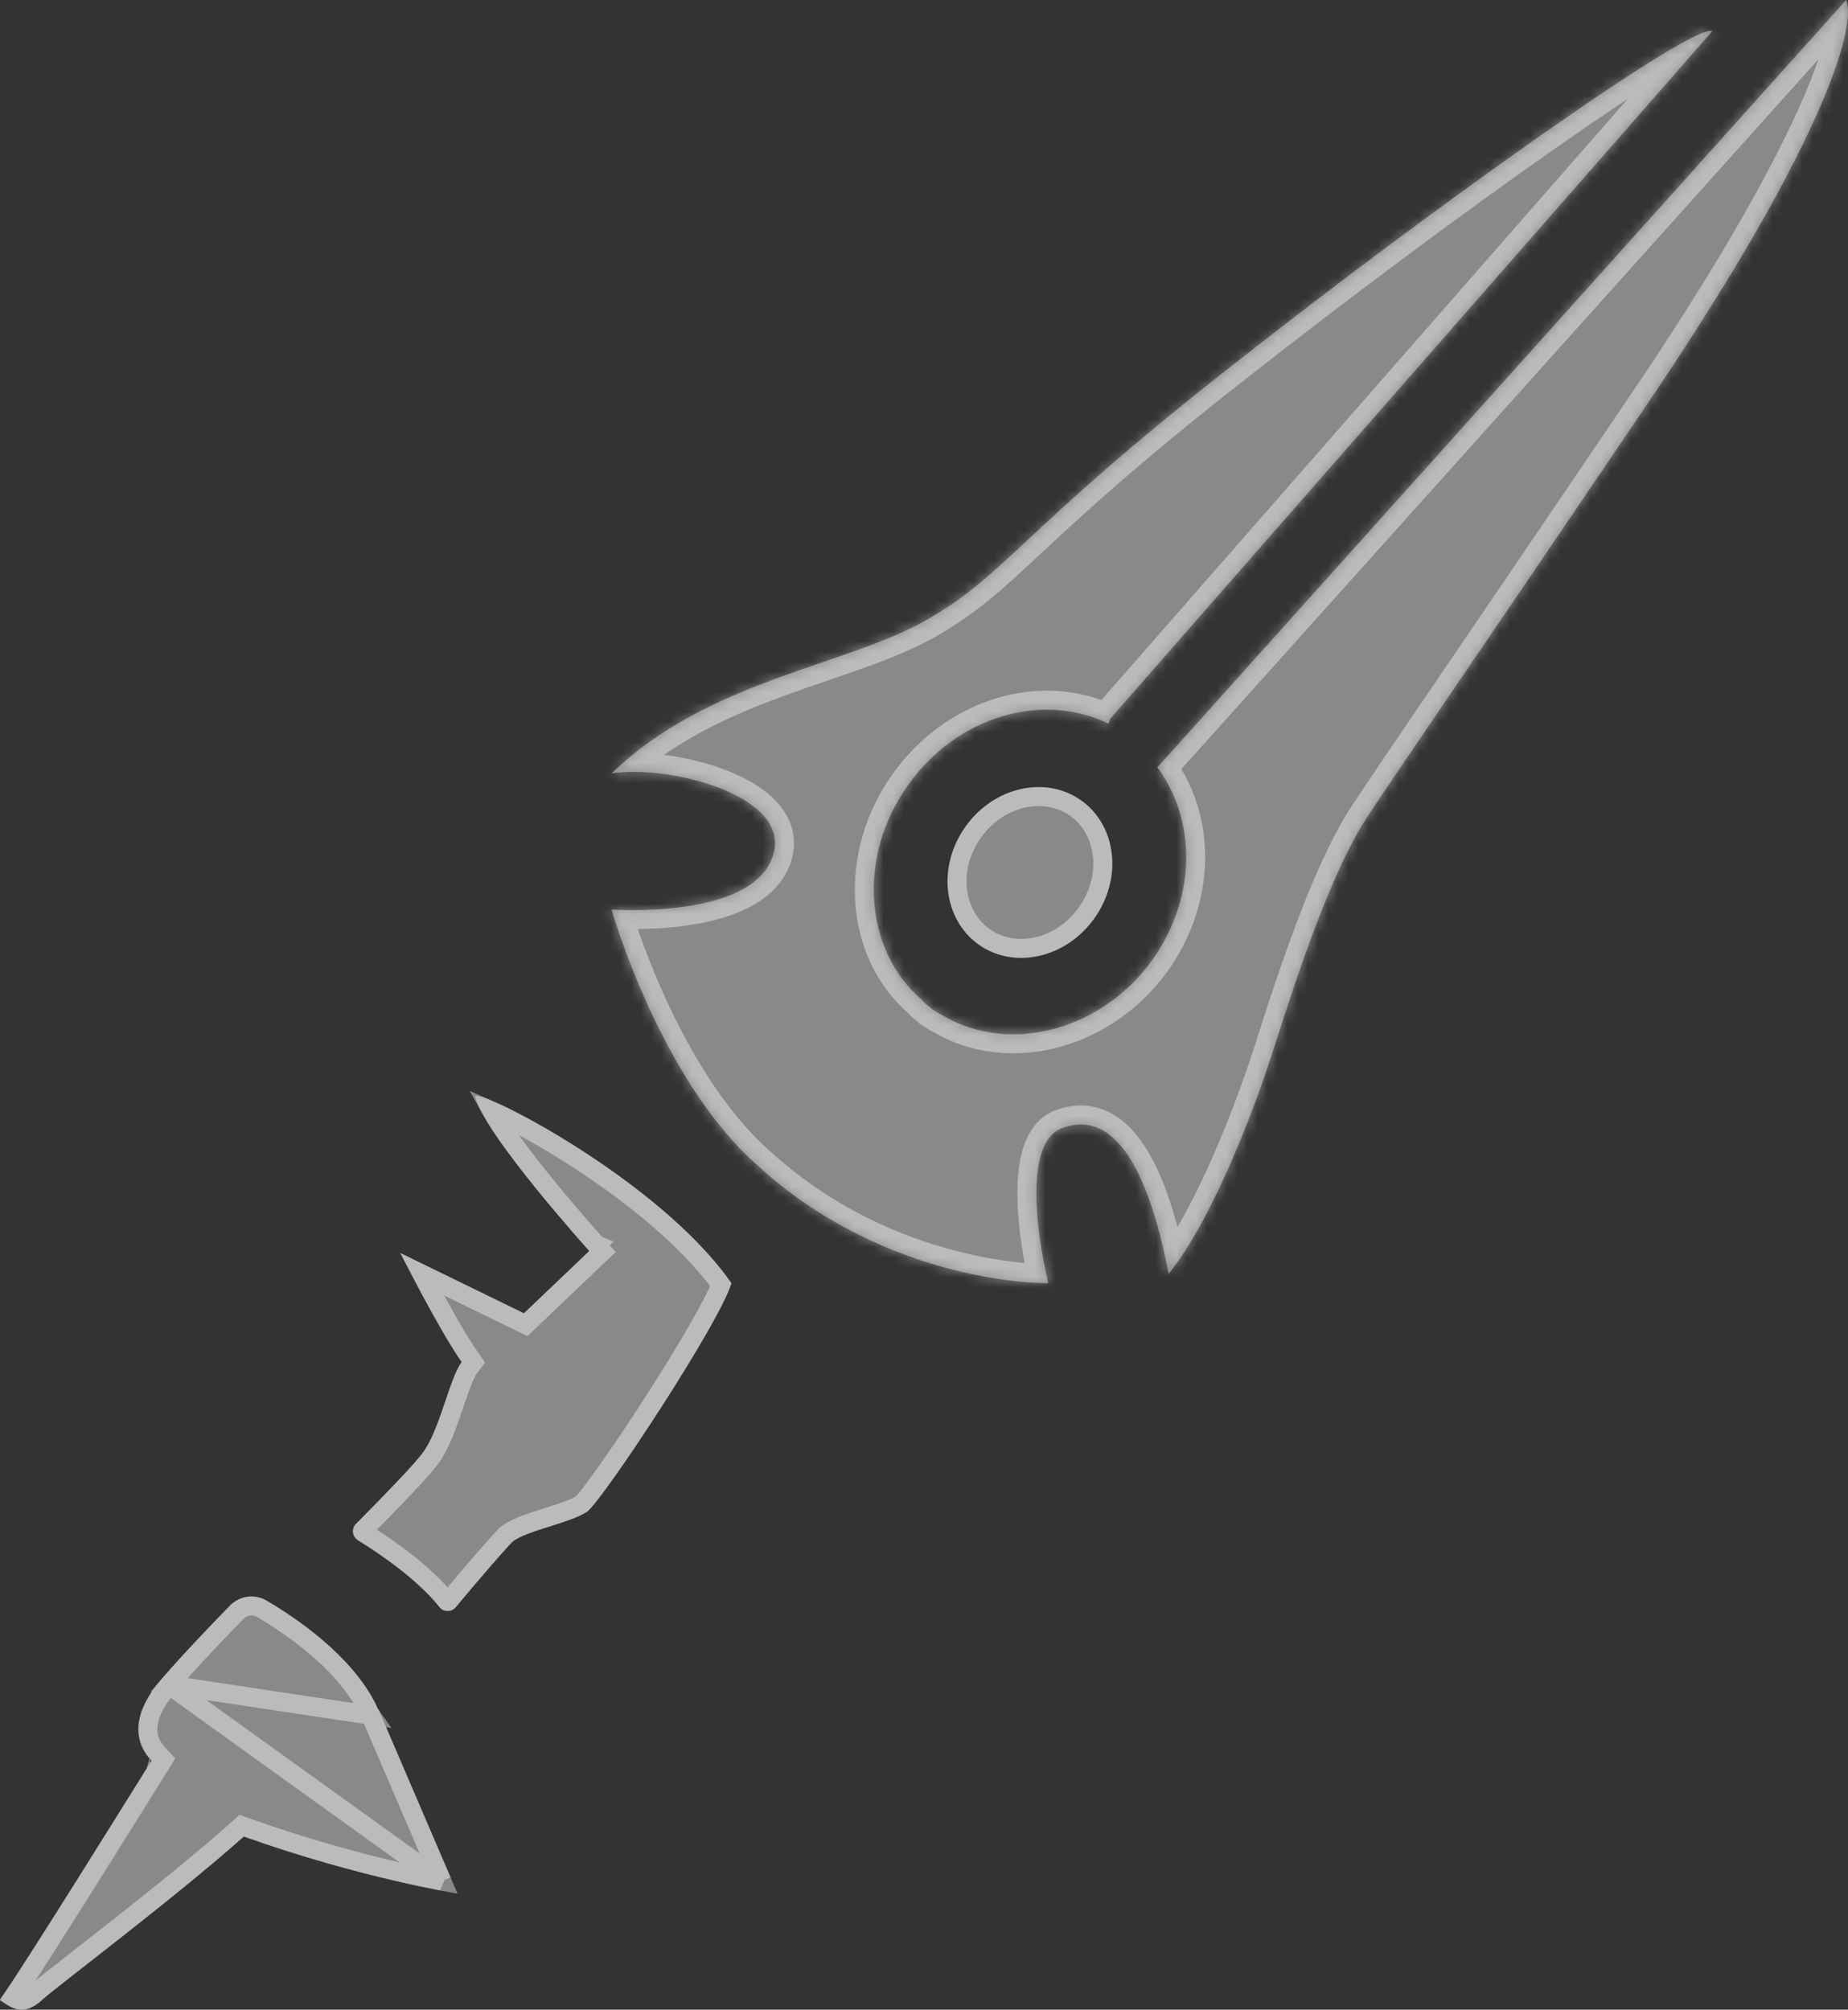
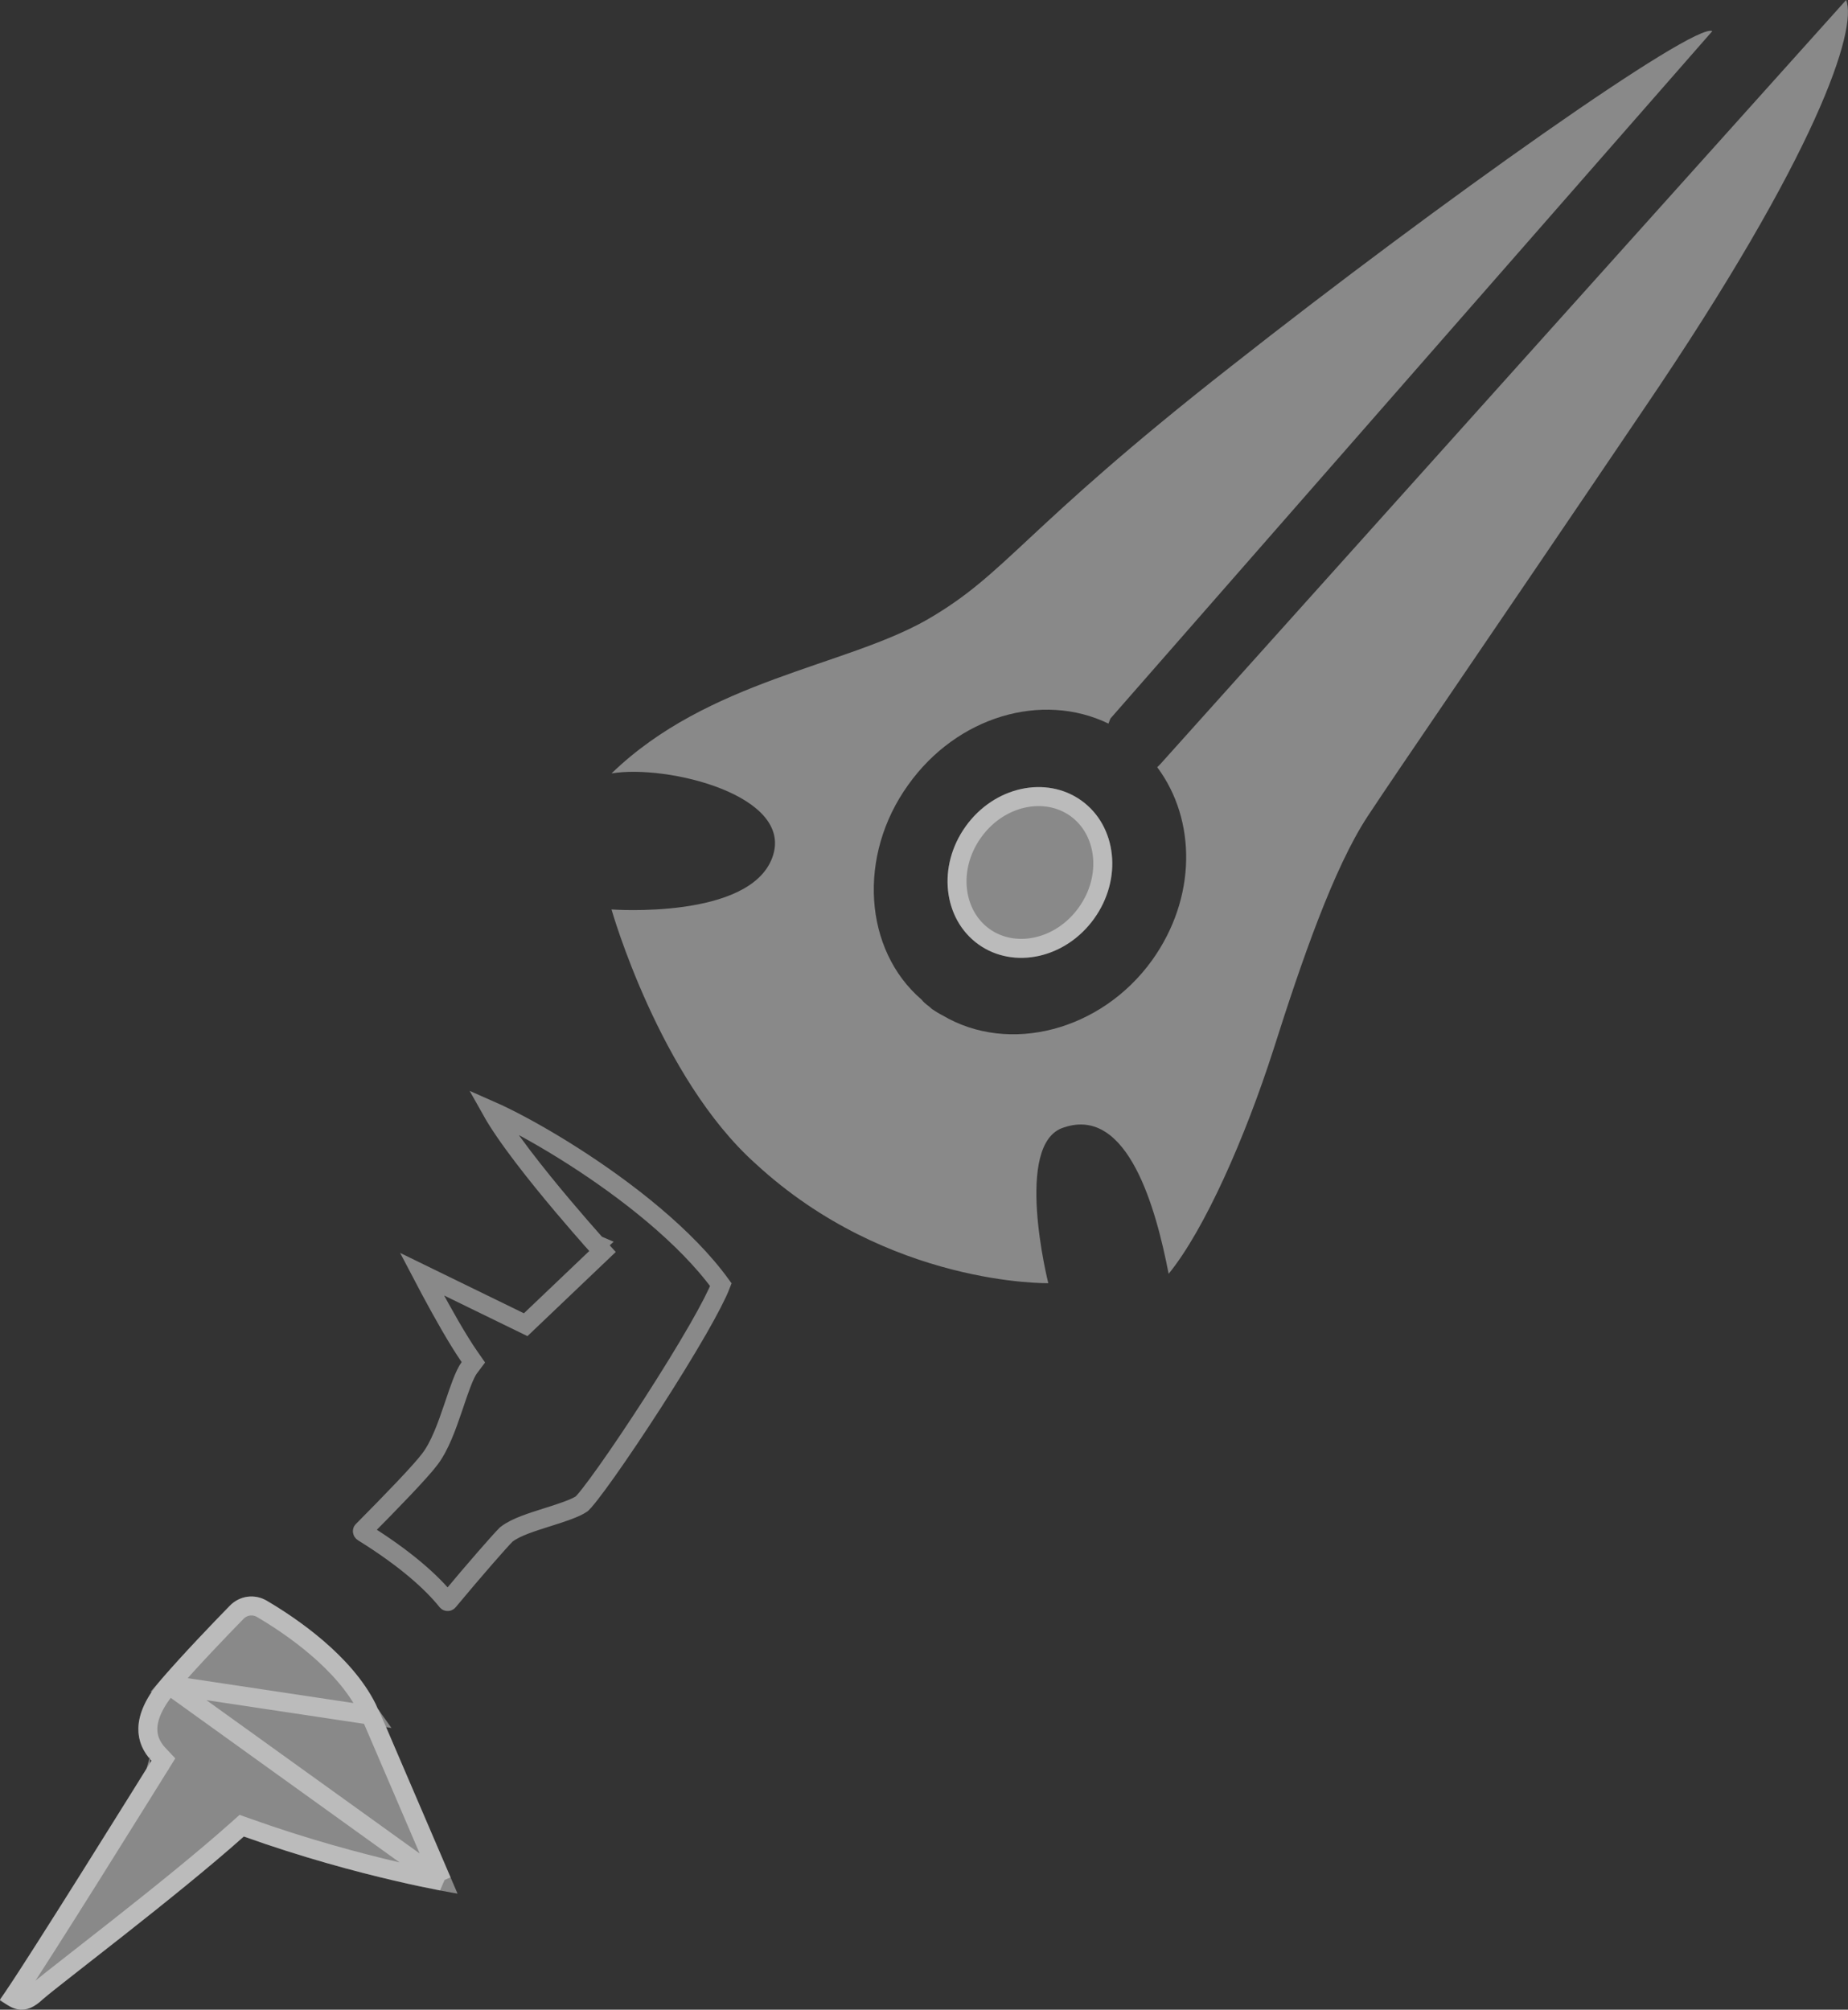
<svg xmlns="http://www.w3.org/2000/svg" width="183" height="199" viewBox="0 0 183 199" fill="none">
  <rect x="0" y="0" width="183" height="199" fill="#333333" stroke="none" />
  <g clip-path="url(#clip0_37932_261)">
    <g style="mix-blend-mode:overlay" opacity="0.42">
      <path d="M162.781 40.503C146.445 64.661 138.842 75.661 135.452 80.801C132.062 85.941 128.877 95.193 126.103 103.931C123.329 112.566 119.322 121.715 115.726 126.135C114.493 119.762 111.719 109.482 105.349 111.641C100.315 113.183 103.808 127.061 103.808 127.061C103.808 127.061 87.986 127.369 74.835 115.239C65.281 106.706 60.555 90.053 60.555 90.053C60.555 90.053 74.219 91.081 76.479 84.913C78.74 78.745 66 75.661 60.555 76.586C70.109 67.334 83.671 65.998 91.788 61.371C99.801 56.745 101.034 52.633 121.89 36.288C142.644 19.943 167.815 2.159 169.562 3.084L109.972 71.138C109.972 71.138 109.87 71.343 109.767 71.651C103.192 68.465 94.767 70.932 89.938 77.717C84.904 84.707 85.52 94.062 91.274 98.996C91.582 99.407 91.993 99.613 92.301 99.921C92.609 100.127 92.918 100.333 93.329 100.538C99.904 104.445 109.048 102.08 114.082 95.09C118.5 88.922 118.5 81.212 114.596 75.969L114.904 75.661L182.815 0C183.945 2.878 180.041 15.112 162.781 40.503Z" fill="white" />
      <path d="M108.347 90.963C111.167 87.034 110.607 81.803 107.095 79.279C103.584 76.755 98.451 77.894 95.63 81.823C92.81 85.752 93.37 90.983 96.882 93.507C100.393 96.03 105.527 94.892 108.347 90.963Z" fill="white" />
      <path d="M37.5 169.311L45.308 187.507C45.308 187.507 35.651 185.965 24.144 181.853C17.466 187.815 5.959 196.45 4.212 197.992C2.568 199.534 1.336 199.123 0 197.992C1.849 195.525 15 174.348 15 174.348C13.459 172.703 12.74 170.031 16.027 166.227C18.164 163.76 21.02 160.779 22.767 158.99C23.733 158.003 25.212 157.797 26.404 158.497C29.384 160.244 34.808 163.945 37.192 168.715C37.294 168.92 37.397 169.229 37.5 169.332V169.311Z" fill="white" />
-       <path d="M72.429 127.061C71.299 130.967 59.69 148.546 58.149 149.677C56.505 150.808 52.19 151.527 50.751 152.658C50.197 153.213 47.772 155.968 45.121 159.155C44.71 159.648 43.95 159.648 43.539 159.155C42.101 157.366 39.614 155.105 35.443 152.514C34.888 152.165 34.765 151.383 35.238 150.91C38.135 147.991 40.991 145.03 41.813 143.92C43.559 141.658 44.484 136.518 45.717 134.874C43.354 131.481 39.655 124.08 39.655 124.08L51.882 130.042L58.354 123.874C58.354 123.874 47.875 112.258 47.053 108.557C47.669 107.837 65.34 116.884 72.429 127.061Z" fill="white" />
    </g>
    <g style="mix-blend-mode:overlay" opacity="0.42">
      <mask id="path-5-inside-1_37932_261" fill="white">
-         <path d="M162.781 40.503C146.445 64.661 138.842 75.661 135.452 80.801C132.062 85.941 128.877 95.193 126.103 103.931C123.329 112.566 119.322 121.715 115.726 126.135C114.493 119.762 111.719 109.482 105.349 111.641C100.315 113.183 103.808 127.061 103.808 127.061C103.808 127.061 87.986 127.369 74.835 115.239C65.281 106.706 60.555 90.053 60.555 90.053C60.555 90.053 74.219 91.081 76.479 84.913C78.74 78.745 66 75.661 60.555 76.586C70.109 67.334 83.671 65.998 91.788 61.371C99.801 56.745 101.034 52.633 121.89 36.288C142.644 19.943 167.815 2.159 169.562 3.084L109.972 71.138C109.972 71.138 109.87 71.343 109.767 71.651C103.192 68.465 94.767 70.932 89.938 77.717C84.904 84.707 85.52 94.062 91.274 98.996C91.582 99.407 91.993 99.613 92.301 99.921C92.609 100.127 92.918 100.333 93.329 100.538C99.904 104.445 109.048 102.08 114.082 95.09C118.5 88.922 118.5 81.212 114.596 75.969L114.904 75.661L182.815 0C183.945 2.878 180.041 15.112 162.781 40.503Z" />
-       </mask>
+         </mask>
      <path d="M162.781 40.503L161.226 39.446L161.223 39.45L162.781 40.503ZM126.103 103.931L127.893 104.506L127.895 104.5L126.103 103.931ZM115.726 126.135L113.88 126.492L114.644 130.444L117.184 127.322L115.726 126.135ZM105.349 111.641L105.9 113.438L105.926 113.43L105.953 113.421L105.349 111.641ZM103.808 127.061L103.845 128.94L106.208 128.894L105.631 126.602L103.808 127.061ZM74.835 115.239L76.11 113.857L76.099 113.846L76.088 113.836L74.835 115.239ZM60.555 90.053L60.696 88.178L58.011 87.976L58.746 90.566L60.555 90.053ZM60.555 76.586L59.247 75.235L54.889 79.456L60.87 78.439L60.555 76.586ZM91.788 61.371L92.719 63.005L92.728 63L91.788 61.371ZM121.89 36.288L123.05 37.768L123.054 37.765L121.89 36.288ZM169.562 3.084L170.976 4.322L172.541 2.535L170.442 1.423L169.562 3.084ZM109.972 71.138L108.558 69.899L108.399 70.081L108.291 70.297L109.972 71.138ZM109.767 71.651L108.947 73.343L110.874 74.277L111.551 72.246L109.767 71.651ZM89.938 77.717L91.464 78.815L91.47 78.807L89.938 77.717ZM91.274 98.996L92.778 97.869L92.654 97.704L92.498 97.569L91.274 98.996ZM92.301 99.921L90.972 101.25L91.103 101.382L91.258 101.485L92.301 99.921ZM93.329 100.538L94.289 98.922L94.231 98.887L94.17 98.857L93.329 100.538ZM114.082 95.09L115.608 96.189L115.61 96.185L114.082 95.09ZM114.596 75.969L113.266 74.64L112.118 75.789L113.088 77.092L114.596 75.969ZM114.904 75.661L116.234 76.99L116.269 76.954L116.303 76.916L114.904 75.661ZM182.815 0L184.565 -0.687L183.451 -3.523L181.416 -1.256L182.815 0ZM161.223 39.45C144.906 63.581 137.28 74.615 133.883 79.766L137.021 81.836C140.405 76.706 147.984 65.742 164.338 41.556L161.223 39.45ZM133.883 79.766C130.32 85.166 127.063 94.692 124.311 103.362L127.895 104.5C130.69 95.693 133.803 86.715 137.021 81.836L133.883 79.766ZM124.313 103.356C121.549 111.959 117.628 120.819 114.268 124.949L117.184 127.322C121.016 122.611 125.108 113.173 127.893 104.506L124.313 103.356ZM117.572 125.778C116.952 122.573 115.909 118.17 114.124 114.807C113.233 113.127 112.064 111.528 110.505 110.52C108.853 109.451 106.888 109.134 104.746 109.86L105.953 113.421C106.996 113.068 107.766 113.226 108.464 113.677C109.255 114.189 110.051 115.153 110.803 116.57C112.306 119.401 113.267 123.325 113.88 126.492L117.572 125.778ZM104.799 109.843C102.601 110.516 101.603 112.48 101.161 114.243C100.71 116.043 100.688 118.152 100.815 120.054C100.944 121.985 101.236 123.847 101.493 125.215C101.622 125.902 101.744 126.472 101.833 126.872C101.878 127.073 101.915 127.231 101.942 127.341C101.955 127.396 101.965 127.439 101.972 127.469C101.976 127.484 101.979 127.496 101.981 127.504C101.982 127.508 101.983 127.512 101.984 127.514C101.984 127.516 101.984 127.517 101.984 127.518C101.985 127.518 101.985 127.518 101.985 127.519C101.985 127.519 101.985 127.52 103.808 127.061C105.631 126.602 105.631 126.602 105.631 126.602C105.631 126.602 105.631 126.602 105.631 126.602C105.631 126.602 105.631 126.602 105.631 126.602C105.631 126.601 105.631 126.599 105.63 126.597C105.629 126.592 105.627 126.584 105.624 126.573C105.619 126.55 105.61 126.515 105.599 126.468C105.576 126.374 105.543 126.232 105.502 126.05C105.421 125.686 105.308 125.159 105.189 124.521C104.948 123.239 104.682 121.535 104.567 119.804C104.449 118.044 104.498 116.394 104.808 115.158C105.127 113.885 105.581 113.536 105.9 113.438L104.799 109.843ZM103.808 127.061C103.771 125.181 103.772 125.181 103.773 125.181C103.773 125.181 103.773 125.181 103.774 125.181C103.774 125.181 103.774 125.181 103.774 125.181C103.774 125.181 103.773 125.181 103.772 125.181C103.768 125.181 103.76 125.181 103.749 125.181C103.727 125.181 103.69 125.181 103.638 125.181C103.536 125.181 103.377 125.178 103.165 125.171C102.742 125.157 102.112 125.124 101.308 125.048C99.701 124.895 97.411 124.569 94.721 123.878C89.338 122.494 82.4 119.658 76.11 113.857L73.561 116.621C80.422 122.949 87.971 126.025 93.785 127.519C96.695 128.267 99.182 128.622 100.952 128.791C101.838 128.875 102.546 128.913 103.04 128.929C103.287 128.937 103.481 128.94 103.616 128.941C103.684 128.942 103.737 128.941 103.776 128.941C103.795 128.941 103.81 128.941 103.822 128.941C103.827 128.941 103.832 128.94 103.836 128.94C103.838 128.94 103.84 128.94 103.841 128.94C103.842 128.94 103.843 128.94 103.843 128.94C103.844 128.94 103.845 128.94 103.808 127.061ZM76.088 113.836C71.603 109.832 68.164 103.82 65.824 98.668C64.664 96.116 63.795 93.822 63.217 92.168C62.928 91.342 62.713 90.677 62.57 90.223C62.499 89.996 62.446 89.821 62.412 89.705C62.395 89.647 62.382 89.604 62.374 89.576C62.37 89.562 62.367 89.552 62.365 89.546C62.364 89.543 62.364 89.541 62.363 89.54C62.363 89.539 62.363 89.539 62.363 89.539C62.363 89.539 62.363 89.539 62.363 89.539C62.363 89.539 62.363 89.539 60.555 90.053C58.746 90.566 58.746 90.566 58.746 90.567C58.746 90.567 58.747 90.568 58.747 90.568C58.747 90.569 58.747 90.57 58.748 90.572C58.749 90.575 58.75 90.579 58.751 90.584C58.754 90.594 58.758 90.608 58.763 90.625C58.774 90.661 58.789 90.712 58.808 90.778C58.848 90.911 58.906 91.102 58.982 91.347C59.136 91.837 59.364 92.54 59.668 93.409C60.274 95.144 61.184 97.546 62.4 100.224C64.812 105.532 68.513 112.113 73.583 116.641L76.088 113.836ZM60.555 90.053C60.414 91.927 60.414 91.927 60.415 91.927C60.415 91.927 60.416 91.927 60.416 91.928C60.417 91.928 60.418 91.928 60.419 91.928C60.422 91.928 60.426 91.928 60.43 91.929C60.439 91.929 60.452 91.93 60.467 91.931C60.498 91.933 60.541 91.936 60.596 91.939C60.707 91.946 60.866 91.955 61.066 91.963C61.467 91.98 62.037 91.997 62.725 91.997C64.096 91.997 65.966 91.93 67.928 91.658C69.873 91.388 72.008 90.902 73.854 90.011C75.699 89.122 77.45 87.729 78.245 85.56L74.714 84.266C74.379 85.18 73.574 85.972 72.221 86.624C70.87 87.276 69.165 87.69 67.411 87.934C65.674 88.175 63.987 88.237 62.725 88.237C62.097 88.237 61.581 88.222 61.226 88.207C61.048 88.199 60.911 88.192 60.821 88.186C60.776 88.183 60.742 88.181 60.721 88.18C60.711 88.179 60.703 88.178 60.699 88.178C60.697 88.178 60.695 88.178 60.695 88.178C60.695 88.178 60.694 88.178 60.695 88.178C60.695 88.178 60.695 88.178 60.695 88.178C60.695 88.178 60.696 88.178 60.555 90.053ZM78.245 85.56C79.075 83.293 78.478 81.247 77.148 79.668C75.902 78.188 74.025 77.108 72.102 76.343C68.266 74.816 63.368 74.201 60.24 74.733L60.87 78.439C63.187 78.046 67.381 78.51 70.711 79.836C72.371 80.497 73.596 81.287 74.272 82.09C74.866 82.796 75.014 83.448 74.714 84.266L78.245 85.56ZM61.862 77.936C66.356 73.586 71.839 71.048 77.362 69.007C80.202 67.958 82.773 67.135 85.463 66.169C88.049 65.24 90.543 64.245 92.719 63.005L90.857 59.738C88.974 60.811 86.729 61.718 84.191 62.63C81.757 63.505 78.818 64.461 76.059 65.481C70.383 67.578 64.308 70.334 59.247 75.235L61.862 77.936ZM92.728 63C96.945 60.565 99.402 58.236 103.305 54.6C107.198 50.973 112.678 45.897 123.05 37.768L120.731 34.809C110.247 43.025 104.682 48.178 100.741 51.849C96.81 55.512 94.644 57.552 90.848 59.743L92.728 63ZM123.054 37.765C133.405 29.613 144.858 21.102 153.932 14.75C158.472 11.572 162.395 8.95 165.276 7.187C166.723 6.301 167.866 5.658 168.676 5.27C169.088 5.072 169.352 4.971 169.494 4.929C169.566 4.908 169.546 4.921 169.462 4.927C169.414 4.93 169.078 4.955 168.681 4.745L170.442 1.423C169.936 1.155 169.445 1.159 169.198 1.176C168.915 1.196 168.652 1.258 168.439 1.32C168.01 1.446 167.534 1.647 167.05 1.88C166.067 2.351 164.796 3.073 163.313 3.98C160.335 5.802 156.34 8.474 151.775 11.67C142.639 18.065 131.129 26.619 120.727 34.811L123.054 37.765ZM168.147 1.846L108.558 69.899L111.387 72.376L170.976 4.322L168.147 1.846ZM109.972 71.138C108.291 70.297 108.291 70.297 108.291 70.297C108.291 70.297 108.291 70.298 108.29 70.298C108.29 70.298 108.29 70.298 108.29 70.299C108.29 70.299 108.29 70.299 108.289 70.3C108.289 70.301 108.288 70.302 108.288 70.303C108.287 70.305 108.286 70.308 108.284 70.31C108.282 70.315 108.279 70.322 108.275 70.328C108.269 70.342 108.261 70.359 108.251 70.38C108.232 70.42 108.208 70.474 108.18 70.539C108.125 70.667 108.054 70.845 107.983 71.057L111.551 72.246C111.583 72.15 111.614 72.07 111.636 72.019C111.647 71.994 111.655 71.977 111.659 71.969C111.66 71.965 111.661 71.964 111.66 71.965C111.66 71.966 111.659 71.968 111.658 71.97C111.658 71.971 111.657 71.972 111.657 71.973C111.656 71.974 111.656 71.975 111.655 71.975C111.655 71.976 111.655 71.976 111.655 71.977C111.655 71.977 111.655 71.977 111.655 71.977C111.654 71.977 111.654 71.978 111.654 71.978C111.654 71.978 111.654 71.978 109.972 71.138ZM110.587 69.96C103.063 66.313 93.684 69.212 88.407 76.627L91.47 78.807C95.85 72.652 103.321 70.616 108.947 73.343L110.587 69.96ZM88.413 76.618C82.921 84.244 83.417 94.734 90.05 100.423L92.498 97.569C87.624 93.389 86.887 85.17 91.464 78.815L88.413 76.618ZM89.769 100.124C90.073 100.529 90.408 100.804 90.626 100.975C90.898 101.19 90.923 101.202 90.972 101.25L93.631 98.593C93.483 98.444 93.338 98.324 93.226 98.234C93.169 98.189 93.114 98.147 93.07 98.113C93.022 98.076 92.986 98.048 92.95 98.019C92.808 97.908 92.783 97.875 92.778 97.869L89.769 100.124ZM91.258 101.485C91.566 101.691 91.961 101.956 92.487 102.22L94.17 98.857C93.875 98.709 93.653 98.563 93.344 98.358L91.258 101.485ZM92.368 102.155C99.924 106.643 110.107 103.827 115.608 96.189L112.557 93.991C107.989 100.334 99.884 102.246 94.289 98.922L92.368 102.155ZM115.61 96.185C120.452 89.425 120.548 80.814 116.104 74.846L113.088 77.092C116.452 81.609 116.548 88.419 112.554 93.995L115.61 96.185ZM115.926 77.298L116.234 76.99L113.574 74.332L113.266 74.64L115.926 77.298ZM116.303 76.916L184.214 1.256L181.416 -1.256L113.505 74.405L116.303 76.916ZM181.065 0.687C181.063 0.681 181.083 0.732 181.098 0.866C181.113 0.997 181.121 1.183 181.109 1.433C181.084 1.938 180.982 2.627 180.762 3.525C180.323 5.321 179.45 7.798 177.982 11.032C175.05 17.493 169.821 26.802 161.226 39.446L164.336 41.56C173.001 28.812 178.354 19.309 181.406 12.586C182.93 9.228 183.901 6.52 184.415 4.419C184.672 3.369 184.824 2.432 184.864 1.617C184.903 0.828 184.843 0.022 184.565 -0.687L181.065 0.687Z" fill="white" mask="url(#path-5-inside-1_37932_261)" />
      <path d="M106.547 80.043C109.559 82.208 110.161 86.825 107.584 90.414C105.007 94.004 100.442 94.908 97.43 92.743C94.418 90.578 93.817 85.961 96.394 82.372C98.97 78.782 103.535 77.878 106.547 80.043Z" stroke="white" stroke-width="1.88" />
      <path d="M43.755 186.27C42.682 186.063 41.143 185.747 39.255 185.306C35.427 184.413 30.172 183.009 24.46 180.967L23.934 180.78L23.518 181.151C20.203 184.111 15.677 187.745 11.747 190.842C10.424 191.884 9.163 192.87 8.039 193.749C5.852 195.459 4.184 196.763 3.59 197.288L3.58 197.297L3.569 197.307C2.861 197.971 2.388 198.082 2.061 198.057C1.84 198.04 1.592 197.956 1.297 197.78C2.739 195.654 5.968 190.556 8.99 185.745C10.75 182.943 12.452 180.217 13.714 178.193C14.345 177.181 14.866 176.344 15.229 175.76L15.65 175.083L15.761 174.905L15.789 174.86L15.796 174.848L15.798 174.845L15.798 174.844C15.799 174.844 15.799 174.844 15 174.348L15.799 174.844L16.179 174.232L15.686 173.706C15.042 173.018 14.613 172.169 14.643 171.124C14.673 170.062 15.181 168.643 16.738 166.843L43.755 186.27ZM43.755 186.27L36.705 169.843M43.755 186.27L36.705 169.843M36.705 169.843C36.657 169.776 36.622 169.715 36.6 169.675C36.555 169.593 36.516 169.509 36.487 169.443C36.456 169.373 36.434 169.321 36.416 169.279C36.391 169.221 36.374 169.181 36.351 169.135C34.101 164.632 28.897 161.048 25.928 159.307C25.113 158.829 24.107 158.966 23.44 159.647C21.695 161.433 18.856 164.397 16.738 166.842L36.705 169.843Z" stroke="white" stroke-width="1.88" />
      <path d="M59.052 123.244L58.354 123.874L59.052 123.244L59.052 123.244L59.05 123.243L59.045 123.237L59.023 123.212L58.937 123.116C58.861 123.031 58.748 122.905 58.605 122.744C58.319 122.421 57.909 121.956 57.414 121.385C56.423 120.243 55.095 118.684 53.742 117.012C52.388 115.337 51.019 113.561 49.942 111.982C49.455 111.268 49.034 110.604 48.703 110.014C49.048 110.166 49.438 110.348 49.868 110.558C51.687 111.446 54.143 112.809 56.807 114.514C62.02 117.85 67.906 122.419 71.385 127.213C71.024 128.15 70.224 129.697 69.123 131.616C67.862 133.812 66.266 136.397 64.653 138.901C63.04 141.404 61.417 143.818 60.104 145.672C59.447 146.6 58.872 147.381 58.418 147.961C58.191 148.251 57.999 148.484 57.847 148.656C57.771 148.742 57.709 148.808 57.66 148.856C57.626 148.89 57.605 148.908 57.596 148.916C57.284 149.126 56.804 149.346 56.175 149.579C55.572 149.803 54.895 150.017 54.192 150.239L54.09 150.271C53.362 150.501 52.609 150.741 51.944 150.997C51.296 151.247 50.646 151.545 50.17 151.919L50.126 151.954L50.087 151.993C49.496 152.584 47.044 155.373 44.399 158.553C44.364 158.595 44.299 158.596 44.264 158.556C42.74 156.664 40.165 154.341 35.943 151.718C35.911 151.697 35.891 151.664 35.886 151.63C35.884 151.614 35.886 151.603 35.888 151.596C35.889 151.592 35.892 151.585 35.903 151.575L35.905 151.573C38.77 148.686 41.683 145.672 42.563 144.487C43.547 143.208 44.259 141.198 44.847 139.468C44.905 139.299 44.962 139.132 45.017 138.968C45.258 138.256 45.483 137.59 45.71 137C45.995 136.258 46.246 135.736 46.469 135.437L46.877 134.894L46.488 134.336C45.342 132.69 43.849 130.036 42.629 127.76C42.325 127.194 42.039 126.654 41.782 126.163L51.469 130.887L52.057 131.173L52.53 130.722L59.002 124.554L59.665 123.923L59.052 123.244Z" stroke="white" stroke-width="1.88" />
    </g>
  </g>
  <defs>
    <clipPath id="clip0_37932_261">
      <rect width="183" height="199" fill="white" />
    </clipPath>
  </defs>
</svg>